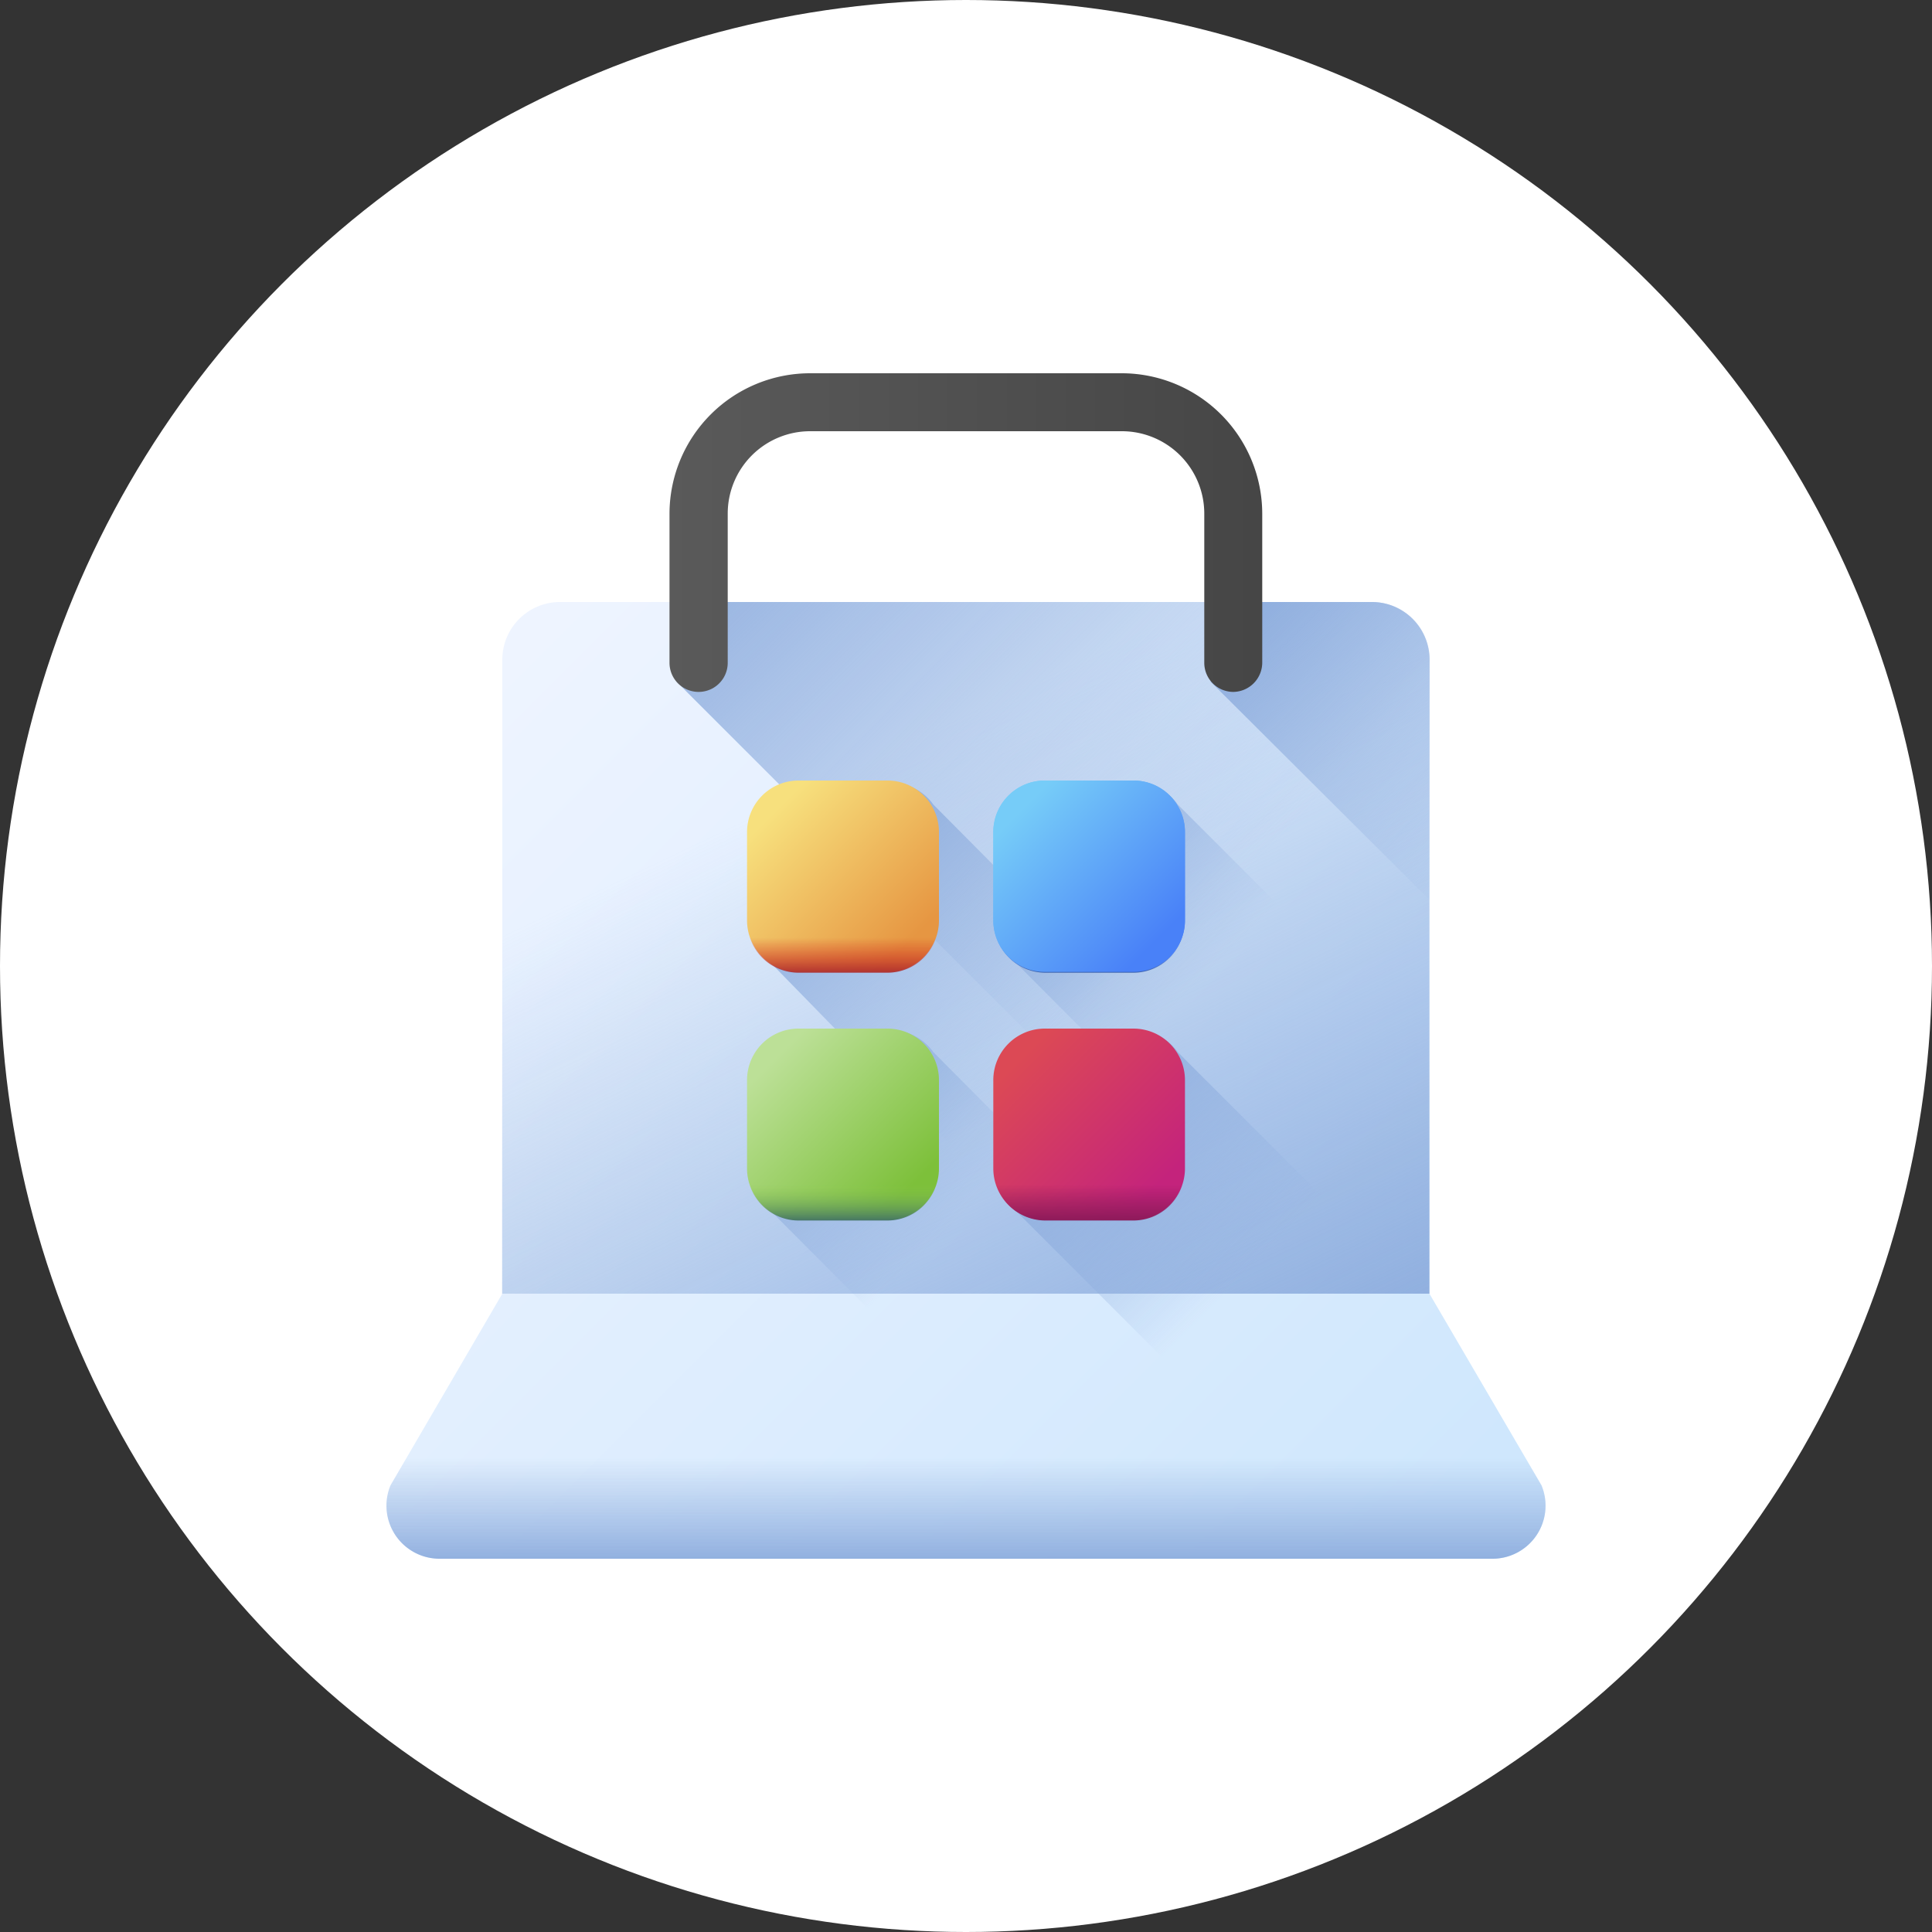
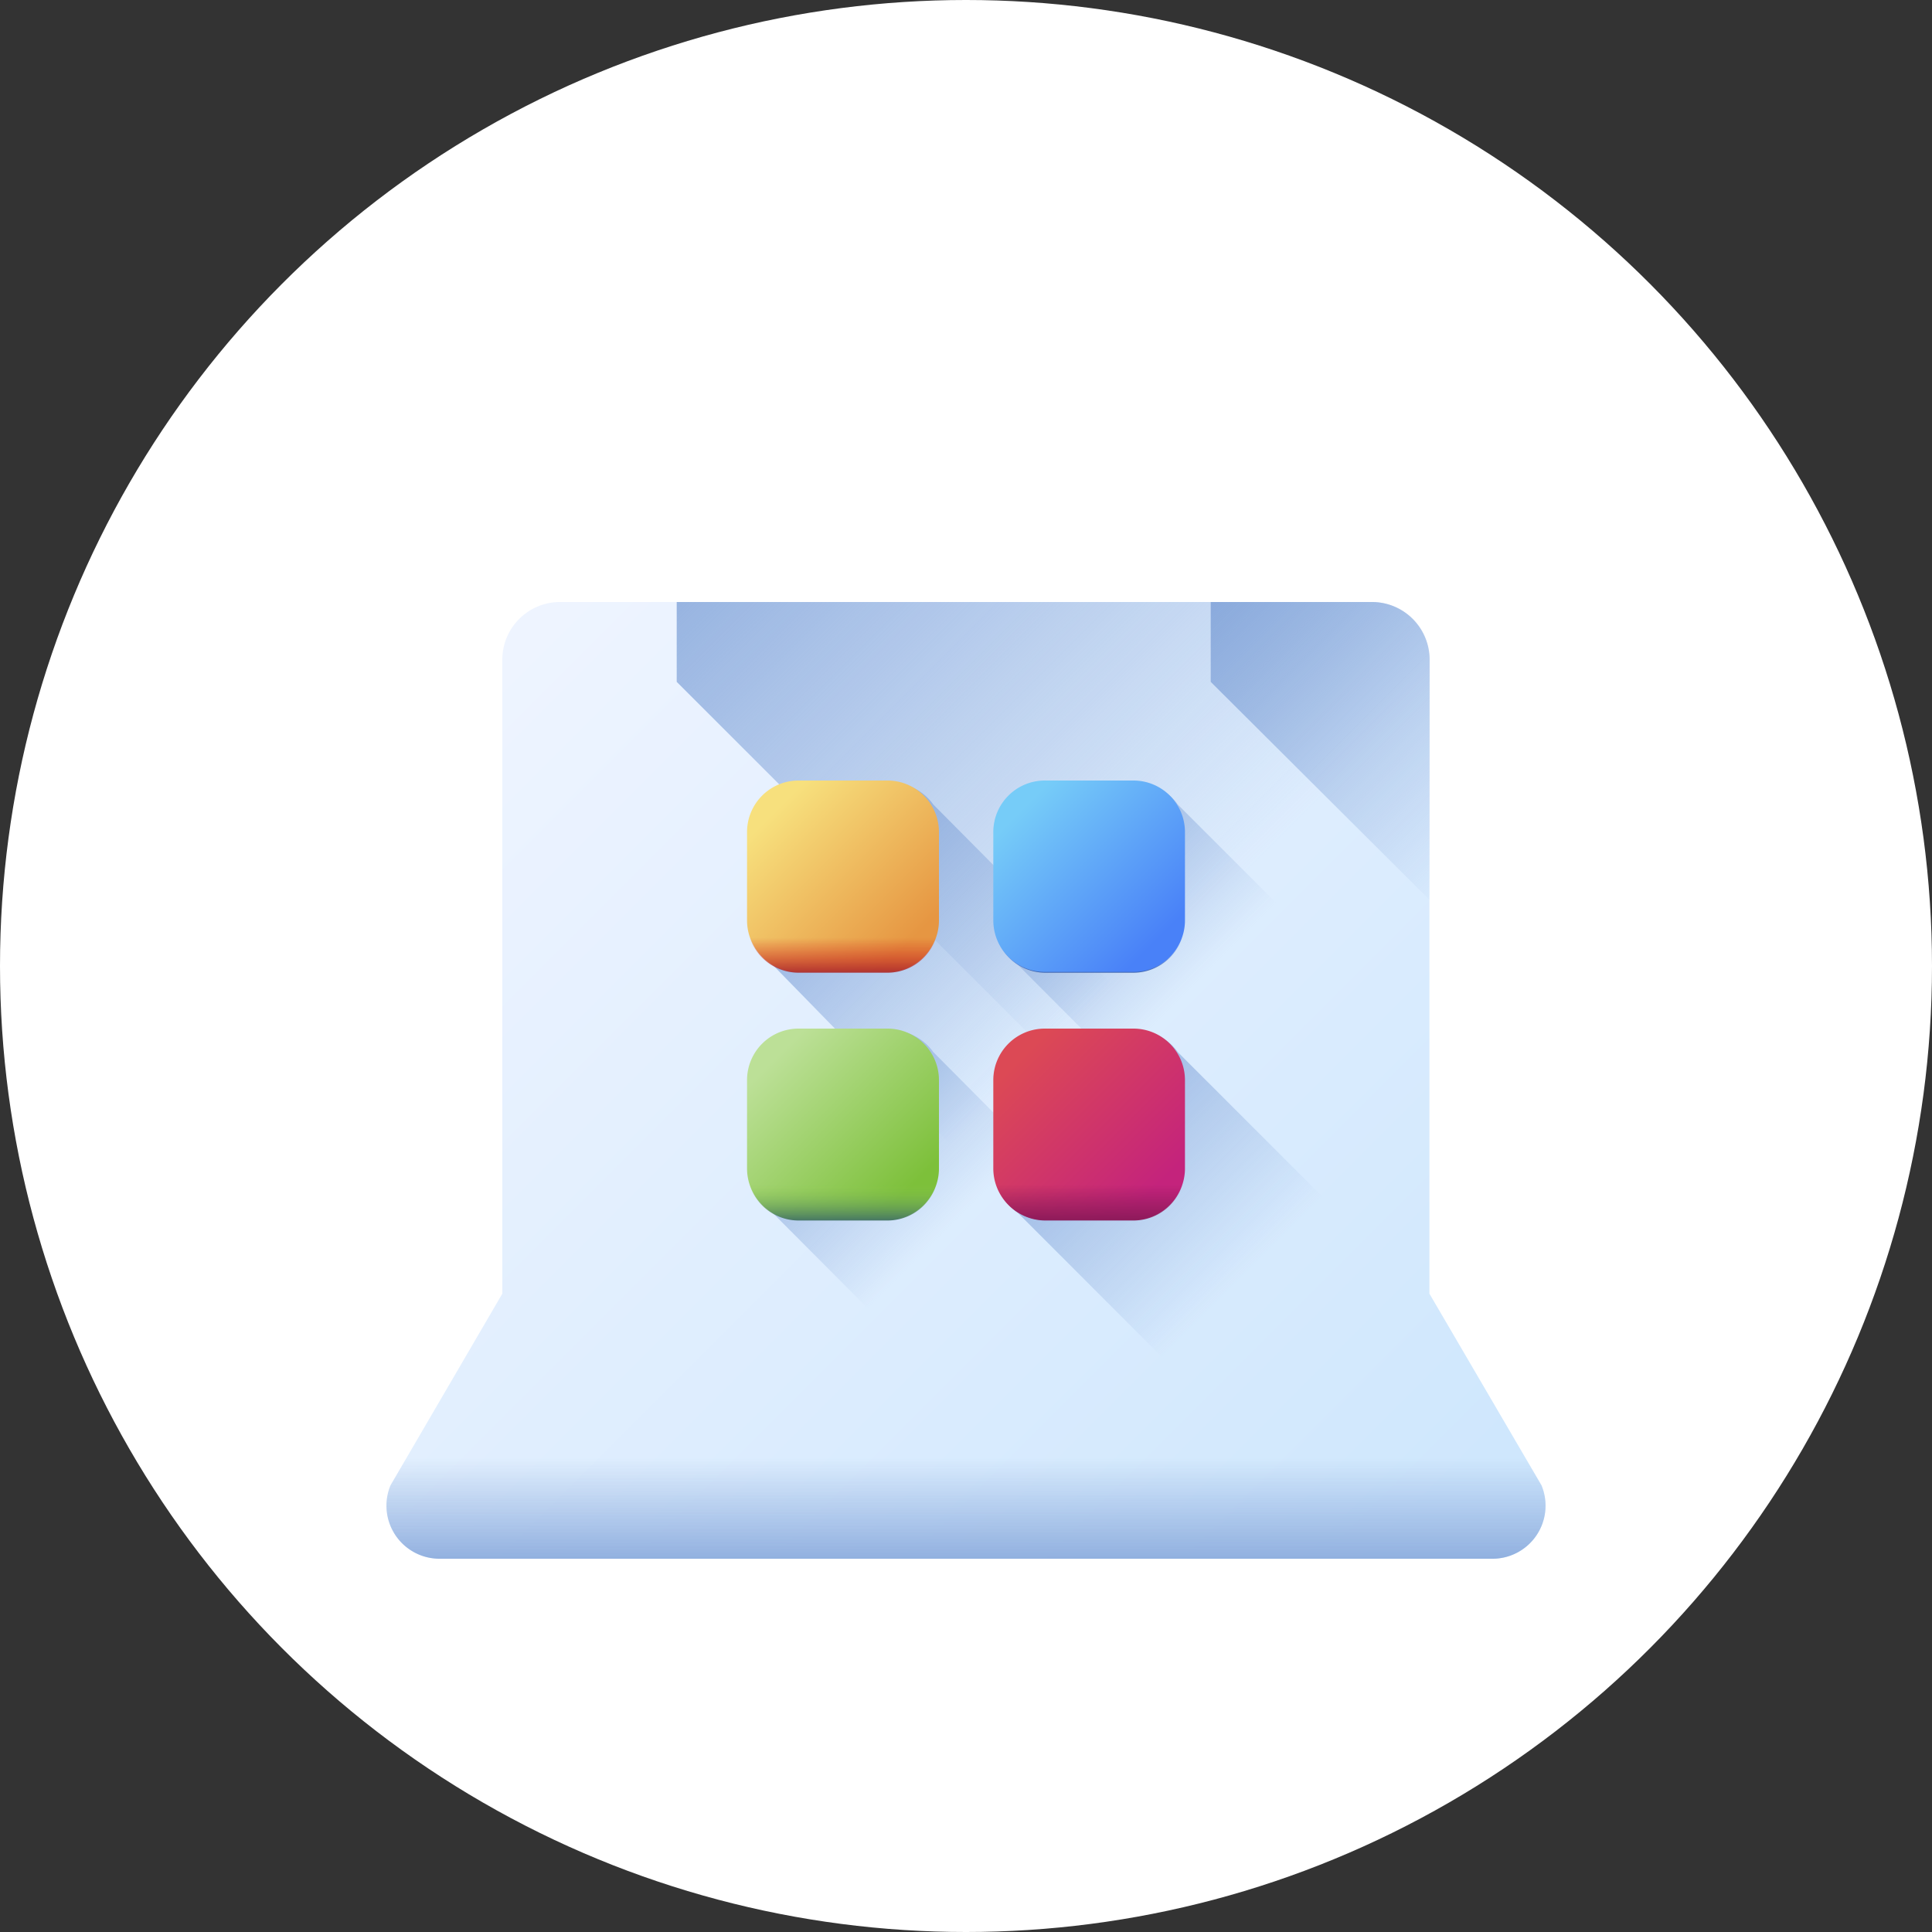
<svg xmlns="http://www.w3.org/2000/svg" xmlns:xlink="http://www.w3.org/1999/xlink" id="Layer_1" data-name="Layer 1" viewBox="0 0 75 75">
  <rect x="0" y="0" width="75" height="75" fill="#333333" stroke="none" />
  <defs>
    <style>.cls-1{fill:#fff;}.cls-2{fill:url(#linear-gradient);}.cls-3{fill:url(#linear-gradient-2);}.cls-4{fill:url(#linear-gradient-3);}.cls-5{fill:url(#linear-gradient-4);}.cls-6{fill:url(#linear-gradient-5);}.cls-7{fill:url(#linear-gradient-6);}.cls-8{fill:url(#linear-gradient-7);}.cls-9{fill:url(#linear-gradient-8);}.cls-10{fill:url(#linear-gradient-9);}.cls-11{fill:url(#linear-gradient-10);}.cls-12{fill:url(#linear-gradient-11);}.cls-13{fill:url(#linear-gradient-12);}.cls-14{fill:url(#linear-gradient-13);}.cls-15{fill:url(#linear-gradient-14);}.cls-16{fill:url(#linear-gradient-15);}.cls-17{fill:url(#linear-gradient-16);}.cls-18{fill:url(#linear-gradient-17);}.cls-19{fill:url(#linear-gradient-18);}</style>
    <linearGradient id="linear-gradient" x1="17.85" y1="49.14" x2="52.39" y2="14.6" gradientTransform="matrix(1, 0, 0, -1, 1.3, 75.29)" gradientUnits="userSpaceOnUse">
      <stop offset="0" stop-color="#eef4ff" />
      <stop offset="1" stop-color="#cfe7fd" />
    </linearGradient>
    <linearGradient id="linear-gradient-2" x1="32.16" y1="45.66" x2="45.45" y2="17.79" gradientTransform="matrix(1, 0, 0, -1, 1.3, 75.29)" gradientUnits="userSpaceOnUse">
      <stop offset="0" stop-color="#8aaadc" stop-opacity="0" />
      <stop offset="1" stop-color="#8aaadc" />
    </linearGradient>
    <linearGradient id="linear-gradient-3" x1="36.06" y1="18.68" x2="36.06" y2="14.36" xlink:href="#linear-gradient-2" />
    <linearGradient id="linear-gradient-4" x1="47.31" y1="41.64" x2="28.39" y2="60.56" xlink:href="#linear-gradient-2" />
    <linearGradient id="linear-gradient-5" x1="56.97" y1="42.32" x2="46.48" y2="52.8" xlink:href="#linear-gradient-2" />
    <linearGradient id="linear-gradient-6" x1="24.6" y1="54.41" x2="47.52" y2="54.41" gradientTransform="matrix(1, 0, 0, -1, 1.3, 75.29)" gradientUnits="userSpaceOnUse">
      <stop offset="0" stop-color="#5a5a5a" />
      <stop offset="1" stop-color="#464646" />
    </linearGradient>
    <linearGradient id="linear-gradient-7" x1="38.57" y1="33.82" x2="29.25" y2="43.14" xlink:href="#linear-gradient-2" />
    <linearGradient id="linear-gradient-8" x1="35.35" y1="27.46" x2="28.66" y2="34.14" xlink:href="#linear-gradient-2" />
    <linearGradient id="linear-gradient-9" x1="44.95" y1="36.97" x2="38.14" y2="43.78" xlink:href="#linear-gradient-2" />
    <linearGradient id="linear-gradient-10" x1="46.79" y1="25.55" x2="38.35" y2="33.99" xlink:href="#linear-gradient-2" />
    <linearGradient id="linear-gradient-11" x1="28.69" y1="43.71" x2="33.84" y2="38.56" gradientTransform="matrix(1, 0, 0, -1, 1.3, 75.29)" gradientUnits="userSpaceOnUse">
      <stop offset="0" stop-color="#f7e07d" />
      <stop offset="1" stop-color="#e69642" />
    </linearGradient>
    <linearGradient id="linear-gradient-12" x1="31.29" y1="38.89" x2="31.29" y2="37.42" gradientTransform="matrix(1, 0, 0, -1, 1.3, 75.29)" gradientUnits="userSpaceOnUse">
      <stop offset="0" stop-color="#d52c1c" stop-opacity="0" />
      <stop offset="0.28" stop-color="#d12c1e" stop-opacity="0.28" />
      <stop offset="0.57" stop-color="#c42c23" stop-opacity="0.57" />
      <stop offset="0.87" stop-color="#af2b2c" stop-opacity="0.87" />
      <stop offset="1" stop-color="#a42b31" />
    </linearGradient>
    <linearGradient id="linear-gradient-13" x1="38.21" y1="43.71" x2="43.37" y2="38.56" gradientTransform="matrix(1, 0, 0, -1, 1.3, 75.29)" gradientUnits="userSpaceOnUse">
      <stop offset="0" stop-color="#76ccf8" />
      <stop offset="0.83" stop-color="#518ef8" />
      <stop offset="1" stop-color="#4981f8" />
    </linearGradient>
    <linearGradient id="linear-gradient-14" x1="40.82" y1="38.89" x2="40.82" y2="37.42" gradientTransform="matrix(1, 0, 0, -1, 1.3, 75.29)" gradientUnits="userSpaceOnUse">
      <stop offset="0" stop-color="#4071f7" stop-opacity="0" />
      <stop offset="1" stop-color="#30569f" />
    </linearGradient>
    <linearGradient id="linear-gradient-15" x1="28.69" y1="34.12" x2="33.84" y2="28.97" gradientTransform="matrix(1, 0, 0, -1, 1.3, 75.29)" gradientUnits="userSpaceOnUse">
      <stop offset="0" stop-color="#bce097" />
      <stop offset="1" stop-color="#7dc03a" />
    </linearGradient>
    <linearGradient id="linear-gradient-16" x1="31.29" y1="29.3" x2="31.29" y2="27.83" gradientTransform="matrix(1, 0, 0, -1, 1.3, 75.29)" gradientUnits="userSpaceOnUse">
      <stop offset="0" stop-color="#8cc951" stop-opacity="0" />
      <stop offset="1" stop-color="#3e6e66" />
    </linearGradient>
    <linearGradient id="linear-gradient-17" x1="38.21" y1="34.12" x2="43.37" y2="28.97" gradientTransform="matrix(1, 0, 0, -1, 1.3, 75.29)" gradientUnits="userSpaceOnUse">
      <stop offset="0" stop-color="#dc4955" />
      <stop offset="1" stop-color="#c4237c" />
    </linearGradient>
    <linearGradient id="linear-gradient-18" x1="40.82" y1="29.3" x2="40.82" y2="27.83" gradientTransform="matrix(1, 0, 0, -1, 1.3, 75.29)" gradientUnits="userSpaceOnUse">
      <stop offset="0" stop-color="#8a1958" stop-opacity="0" />
      <stop offset="1" stop-color="#8a1958" />
    </linearGradient>
  </defs>
  <title>32-icons-ukh-2021</title>
  <circle class="cls-1" cx="37.5" cy="37.5" r="37.5" />
  <path class="cls-2" d="M59.84,57.66l-4.35-7.44V25.61a2.24,2.24,0,0,0-2.24-2.24H21.75a2.24,2.24,0,0,0-2.25,2.24V50.22l-4.34,7.44a2.06,2.06,0,0,0,1.91,2.85H57.93A2.06,2.06,0,0,0,59.84,57.66Z" />
-   <path class="cls-3" d="M55.49,25.61V50.22h-36V25.61a2.24,2.24,0,0,1,2.25-2.24h31.5A2.24,2.24,0,0,1,55.49,25.61Z" />
  <path class="cls-4" d="M15.16,57.66a2.06,2.06,0,0,0,1.91,2.85H57.93a2.06,2.06,0,0,0,1.91-2.85l-4.35-7.44h-36Z" />
  <path class="cls-5" d="M55.5,25.61V55.69L26.27,26.47v-3.1h27A2.24,2.24,0,0,1,55.5,25.61Z" />
  <path class="cls-6" d="M55.5,34.94V25.61a2.24,2.24,0,0,0-2.25-2.24H47v3.1Z" />
-   <path class="cls-7" d="M47.88,26.86a1.13,1.13,0,0,1-1.13-1.13V19.94a3.2,3.2,0,0,0-3.2-3.2H31.45a3.2,3.2,0,0,0-3.2,3.2v5.79a1.13,1.13,0,1,1-2.26,0V19.94a5.46,5.46,0,0,1,5.46-5.45h12.1A5.46,5.46,0,0,1,49,19.94v5.79A1.14,1.14,0,0,1,47.88,26.86Z" />
  <path class="cls-8" d="M57.93,60.51H53L32.53,40.05,30,37.46a1.94,1.94,0,0,1-.84-1.61V32.39a2,2,0,0,1,2-2h3.45a2,2,0,0,1,1.62.84L56,51.15l3.81,6.51a2.06,2.06,0,0,1-1.91,2.85Z" />
  <path class="cls-9" d="M55.77,60.51H43.37L30,47.09a2,2,0,0,1-.84-1.62V42a2,2,0,0,1,2-2h3.45a2,2,0,0,1,1.62.84Z" />
  <path class="cls-10" d="M59.91,57.86,42.1,40.05l-2.58-2.59a2,2,0,0,1-.85-1.61V32.39a2,2,0,0,1,2-2H44.1a2,2,0,0,1,1.62.84L55.49,41v9.18l.63,1.07,3.72,6.37a1.59,1.59,0,0,1,.07.2Z" />
  <path class="cls-11" d="M57.93,60.51h-5L39.52,47.09a2,2,0,0,1-.85-1.62V42a2,2,0,0,1,2-2H44.1a2,2,0,0,1,1.62.84l10.4,10.4,3.72,6.37a1.59,1.59,0,0,1,.07.2,2.06,2.06,0,0,1-2,2.65Z" />
  <path class="cls-12" d="M34.44,37.73H31a2,2,0,0,1-2-2V32.3a2,2,0,0,1,2-2h3.45a2,2,0,0,1,2,2v3.46A2,2,0,0,1,34.44,37.73Z" />
  <path class="cls-13" d="M29,35.76a2,2,0,0,0,2,2h3.45a2,2,0,0,0,2-2,.43.43,0,0,0-.43-.43H29.44a.42.42,0,0,0-.42.43Z" />
-   <path class="cls-14" d="M44,37.73H40.56a2,2,0,0,1-2-2V32.3a2,2,0,0,1,2-2H44a2,2,0,0,1,2,2v3.46A2,2,0,0,1,44,37.73Z" />
  <path class="cls-15" d="M38.58,35.76a2,2,0,0,0,2,2H44a2,2,0,0,0,2-2,.42.42,0,0,0-.42-.43H39A.43.43,0,0,0,38.58,35.76Z" />
  <path class="cls-16" d="M34.44,47.36H31a2,2,0,0,1-2-2V41.93a2,2,0,0,1,2-2h3.45a2,2,0,0,1,2,2v3.45A2,2,0,0,1,34.44,47.36Z" />
  <path class="cls-17" d="M29,45.38a2,2,0,0,0,2,2h3.45a2,2,0,0,0,2-2A.42.42,0,0,0,36,45H29.44a.42.42,0,0,0-.42.42Z" />
  <path class="cls-18" d="M44,47.36H40.56a2,2,0,0,1-2-2V41.93a2,2,0,0,1,2-2H44a2,2,0,0,1,2,2v3.45A2,2,0,0,1,44,47.36Z" />
  <path class="cls-19" d="M38.58,45.38a2,2,0,0,0,2,2H44a2,2,0,0,0,2-2,.42.42,0,0,0-.42-.42H39A.42.42,0,0,0,38.58,45.38Z" />
  <path class="cls-14" d="M44,37.73H40.56a2,2,0,0,1-2-2V32.3a2,2,0,0,1,2-2H44a2,2,0,0,1,2,2v3.46A2,2,0,0,1,44,37.73Z" />
</svg>